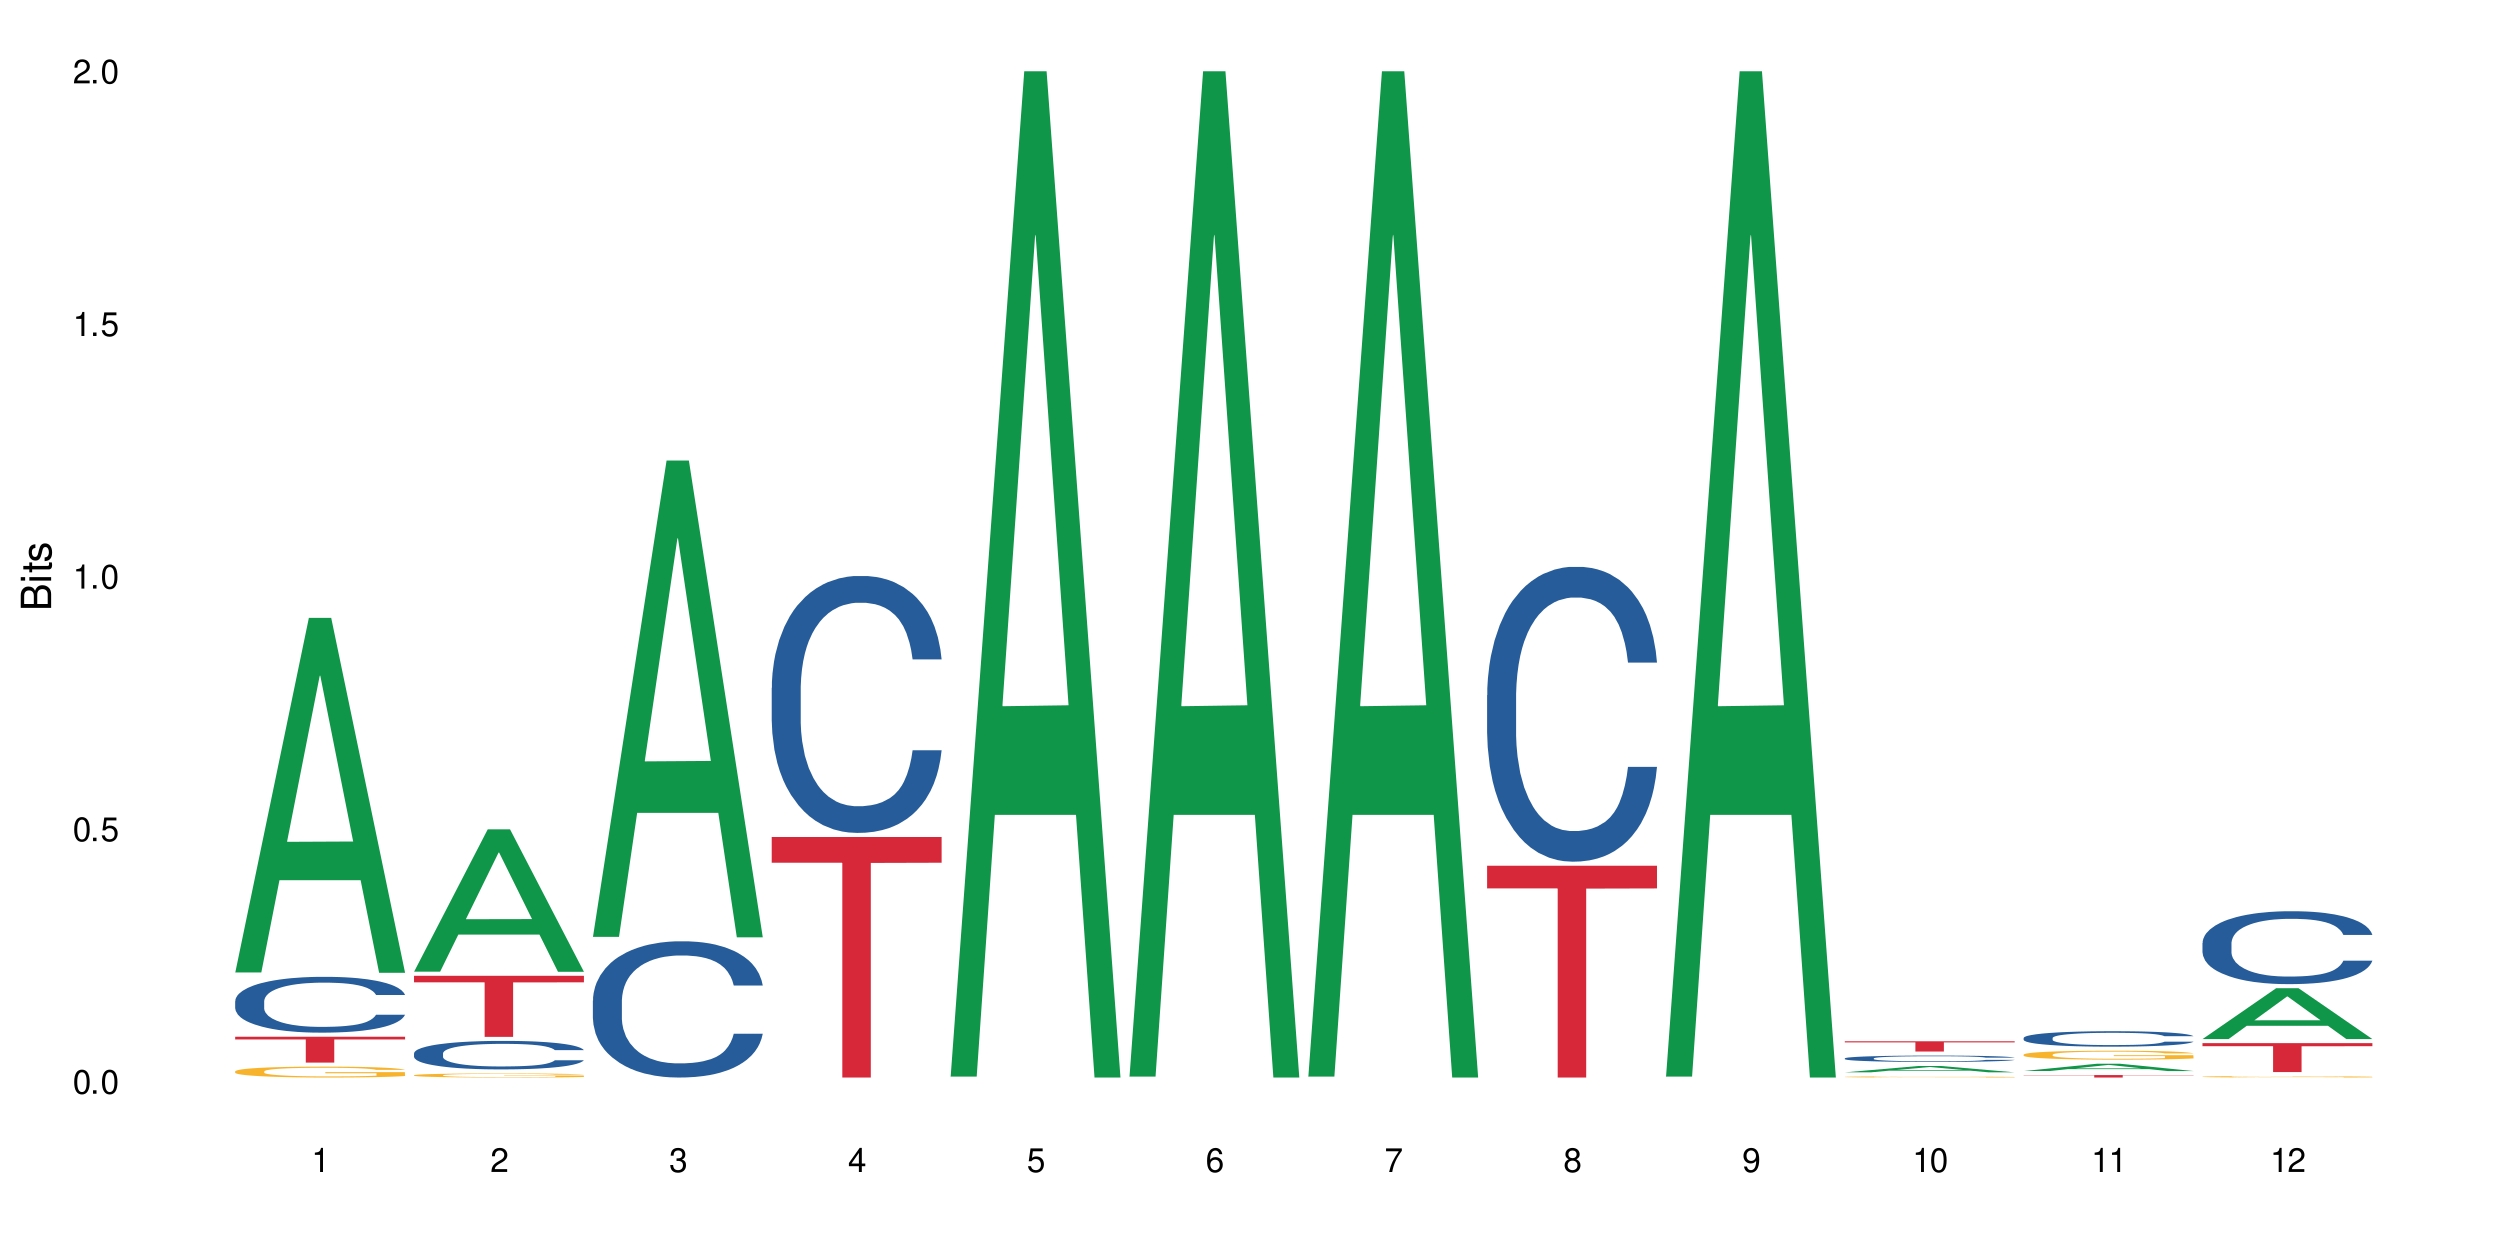
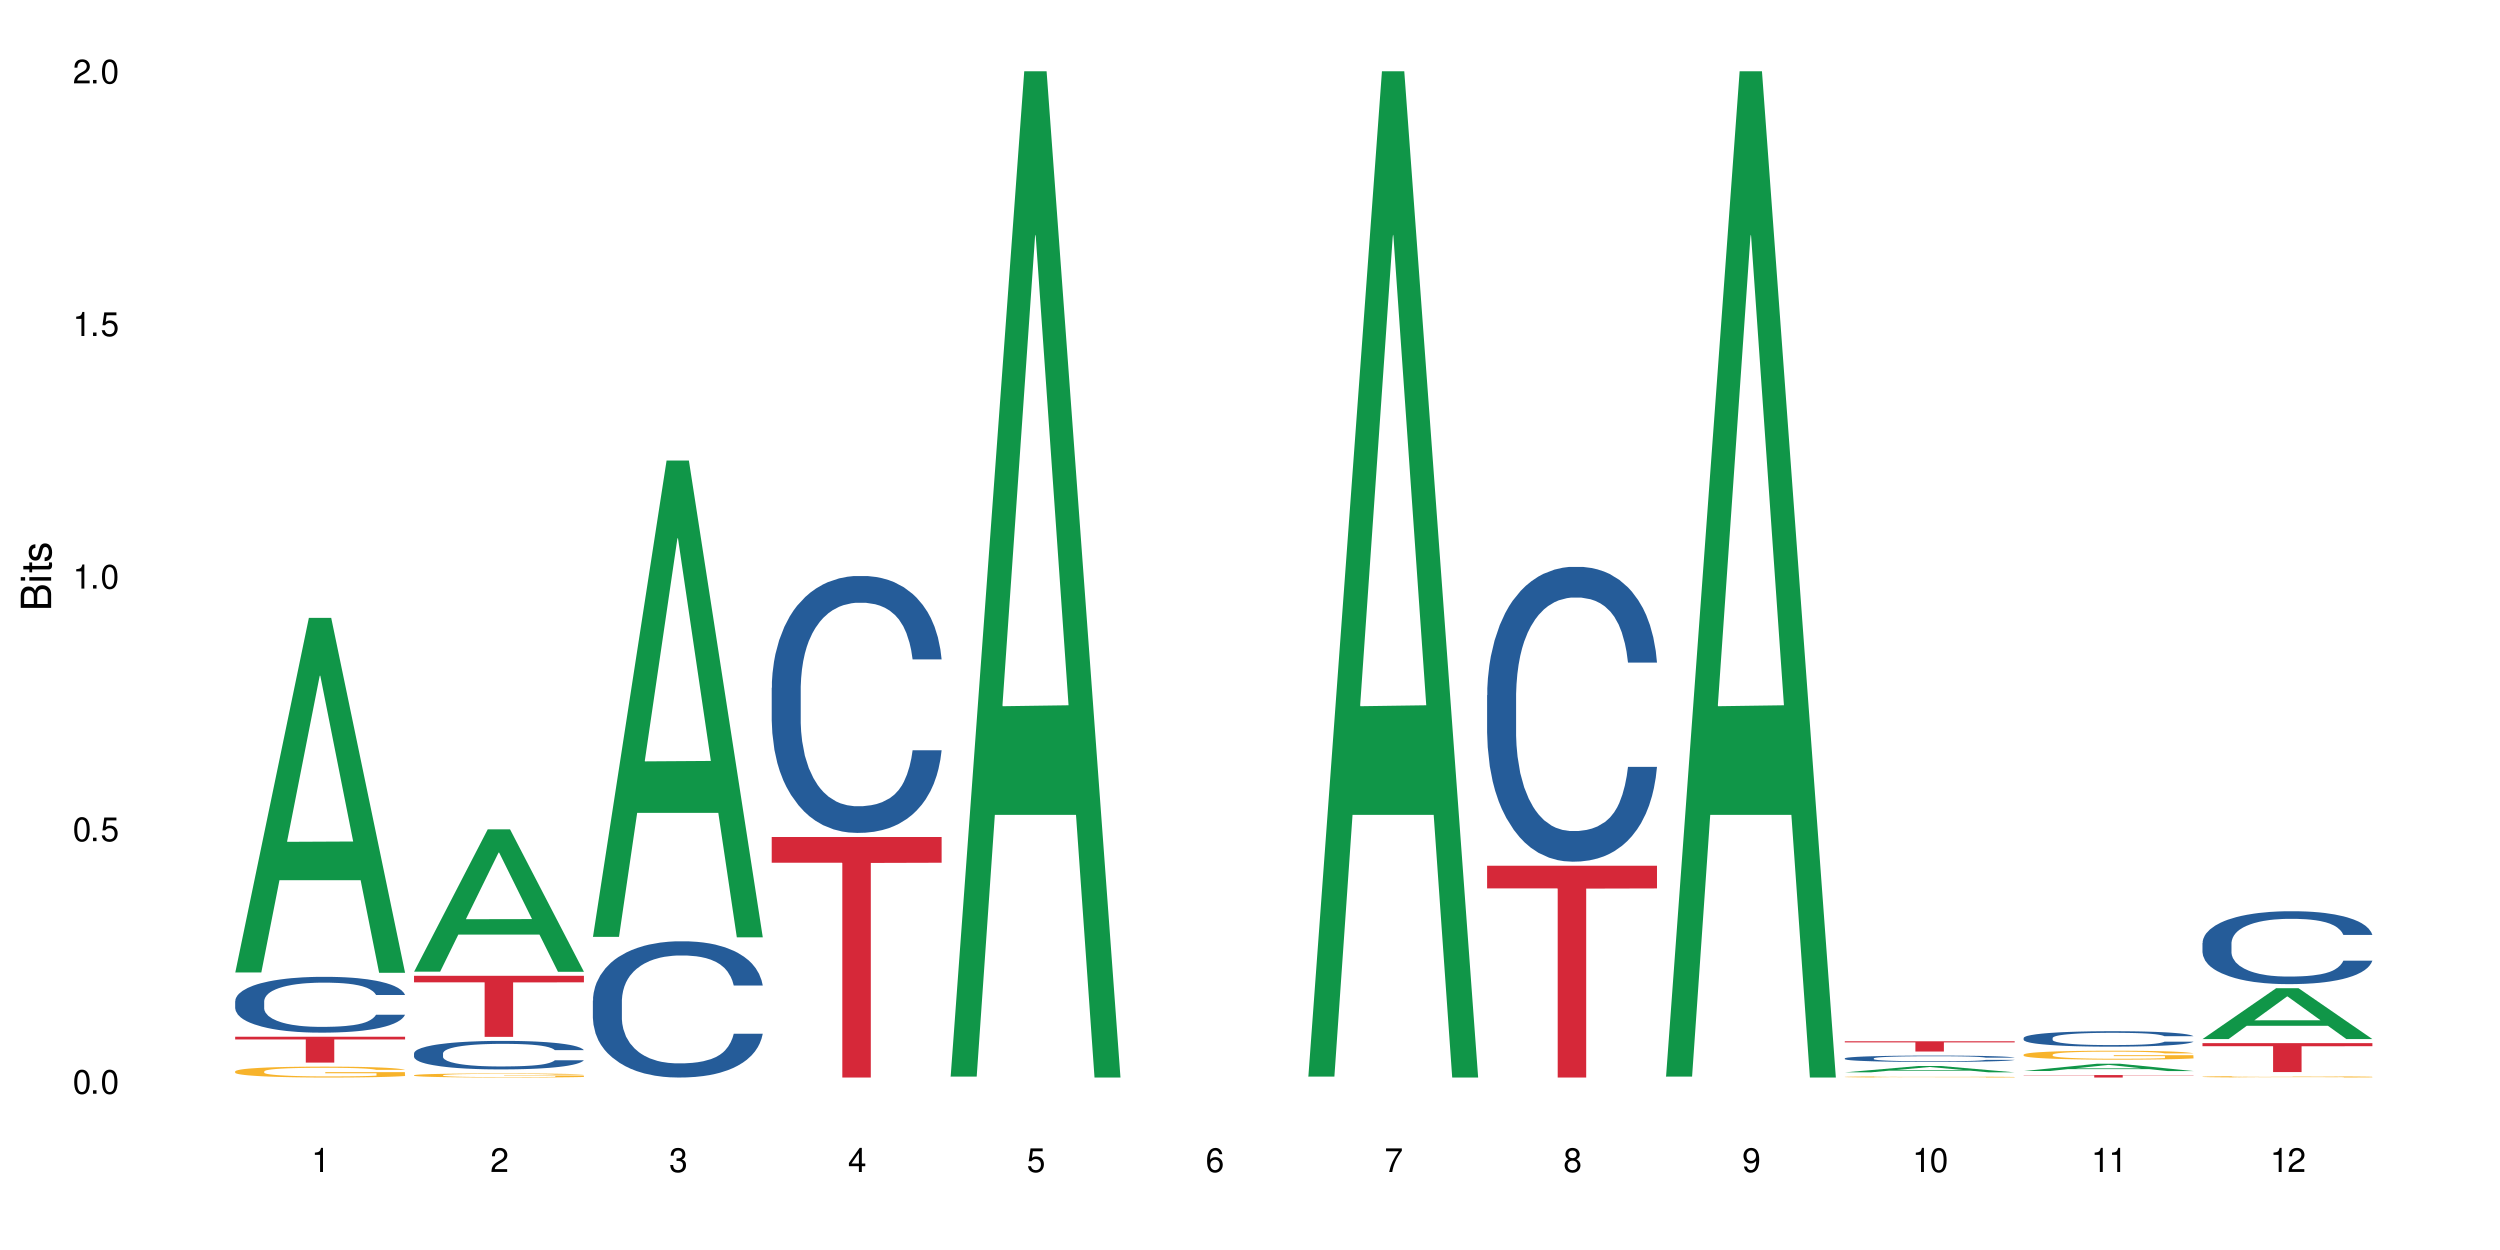
<svg xmlns="http://www.w3.org/2000/svg" xmlns:xlink="http://www.w3.org/1999/xlink" width="720" height="360" viewBox="0 0 720 360">
  <defs>
    <g>
      <g id="glyph-0-0">
</g>
      <g id="glyph-0-1">
        <path d="M 2.641 -6.938 C 2 -6.938 1.422 -6.656 1.078 -6.172 C 0.641 -5.562 0.406 -4.641 0.406 -3.359 C 0.406 -1.016 1.188 0.219 2.641 0.219 C 4.078 0.219 4.859 -1.016 4.859 -3.297 C 4.859 -4.641 4.656 -5.547 4.203 -6.172 C 3.844 -6.656 3.281 -6.938 2.641 -6.938 Z M 2.641 -6.188 C 3.547 -6.188 4 -5.25 4 -3.375 C 4 -1.406 3.562 -0.484 2.625 -0.484 C 1.734 -0.484 1.281 -1.438 1.281 -3.344 C 1.281 -5.25 1.734 -6.188 2.641 -6.188 Z M 2.641 -6.188 " />
      </g>
      <g id="glyph-0-2">
        <path d="M 1.828 -1 L 0.828 -1 L 0.828 0 L 1.828 0 Z M 1.828 -1 " />
      </g>
      <g id="glyph-0-3">
        <path d="M 4.562 -6.797 L 1.062 -6.797 L 0.547 -3.094 L 1.328 -3.094 C 1.719 -3.562 2.047 -3.734 2.578 -3.734 C 3.484 -3.734 4.062 -3.109 4.062 -2.094 C 4.062 -1.125 3.484 -0.531 2.578 -0.531 C 1.828 -0.531 1.375 -0.906 1.188 -1.672 L 0.328 -1.672 C 0.453 -1.109 0.547 -0.844 0.75 -0.594 C 1.125 -0.078 1.828 0.219 2.594 0.219 C 3.969 0.219 4.922 -0.781 4.922 -2.219 C 4.922 -3.562 4.031 -4.484 2.719 -4.484 C 2.25 -4.484 1.859 -4.359 1.469 -4.062 L 1.734 -5.969 L 4.562 -5.969 Z M 4.562 -6.797 " />
      </g>
      <g id="glyph-0-4">
        <path d="M 2.484 -4.938 L 2.484 0 L 3.328 0 L 3.328 -6.938 L 2.766 -6.938 C 2.469 -5.875 2.281 -5.734 0.984 -5.562 L 0.984 -4.938 Z M 2.484 -4.938 " />
      </g>
      <g id="glyph-0-5">
        <path d="M 4.859 -0.828 L 1.281 -0.828 C 1.359 -1.406 1.672 -1.781 2.5 -2.281 L 3.469 -2.828 C 4.406 -3.344 4.906 -4.062 4.906 -4.906 C 4.906 -5.484 4.672 -6.031 4.266 -6.406 C 3.859 -6.766 3.375 -6.938 2.719 -6.938 C 1.859 -6.938 1.219 -6.625 0.844 -6.031 C 0.609 -5.672 0.5 -5.234 0.484 -4.531 L 1.328 -4.531 C 1.359 -5.016 1.406 -5.281 1.531 -5.516 C 1.75 -5.938 2.188 -6.203 2.703 -6.203 C 3.469 -6.203 4.031 -5.641 4.031 -4.891 C 4.031 -4.344 3.719 -3.859 3.125 -3.516 L 2.234 -3 C 0.812 -2.172 0.406 -1.531 0.328 -0.016 L 4.859 -0.016 Z M 4.859 -0.828 " />
      </g>
      <g id="glyph-0-6">
        <path d="M 2.125 -3.188 L 2.578 -3.188 C 3.5 -3.188 3.984 -2.766 3.984 -1.922 C 3.984 -1.062 3.469 -0.531 2.594 -0.531 C 1.656 -0.531 1.203 -1 1.156 -2.016 L 0.312 -2.016 C 0.344 -1.453 0.438 -1.094 0.609 -0.781 C 0.953 -0.109 1.625 0.219 2.547 0.219 C 3.953 0.219 4.859 -0.625 4.859 -1.938 C 4.859 -2.828 4.516 -3.297 3.703 -3.594 C 4.344 -3.844 4.656 -4.328 4.656 -5.031 C 4.656 -6.219 3.875 -6.938 2.578 -6.938 C 1.203 -6.938 0.484 -6.172 0.453 -4.703 L 1.297 -4.703 C 1.312 -5.125 1.344 -5.359 1.453 -5.578 C 1.641 -5.969 2.062 -6.203 2.594 -6.203 C 3.344 -6.203 3.797 -5.75 3.797 -5 C 3.797 -4.516 3.609 -4.219 3.25 -4.047 C 3.016 -3.953 2.703 -3.922 2.125 -3.906 Z M 2.125 -3.188 " />
      </g>
      <g id="glyph-0-7">
        <path d="M 3.141 -1.672 L 3.141 0 L 3.984 0 L 3.984 -1.672 L 4.984 -1.672 L 4.984 -2.438 L 3.984 -2.438 L 3.984 -6.938 L 3.359 -6.938 L 0.266 -2.578 L 0.266 -1.672 Z M 3.141 -2.438 L 1 -2.438 L 3.141 -5.5 Z M 3.141 -2.438 " />
      </g>
      <g id="glyph-0-8">
        <path d="M 4.781 -5.125 C 4.609 -6.266 3.891 -6.938 2.844 -6.938 C 2.094 -6.938 1.422 -6.578 1.031 -5.953 C 0.594 -5.266 0.406 -4.422 0.406 -3.172 C 0.406 -2 0.578 -1.25 0.984 -0.641 C 1.359 -0.078 1.953 0.219 2.703 0.219 C 3.984 0.219 4.922 -0.75 4.922 -2.094 C 4.922 -3.375 4.062 -4.281 2.844 -4.281 C 2.172 -4.281 1.641 -4.031 1.281 -3.516 C 1.281 -5.234 1.828 -6.188 2.797 -6.188 C 3.391 -6.188 3.797 -5.797 3.938 -5.125 Z M 2.734 -3.531 C 3.547 -3.531 4.062 -2.953 4.062 -2.031 C 4.062 -1.156 3.484 -0.531 2.703 -0.531 C 1.922 -0.531 1.328 -1.188 1.328 -2.078 C 1.328 -2.938 1.906 -3.531 2.734 -3.531 Z M 2.734 -3.531 " />
      </g>
      <g id="glyph-0-9">
        <path d="M 4.984 -6.797 L 0.438 -6.797 L 0.438 -5.969 L 4.109 -5.969 C 2.5 -3.656 1.828 -2.234 1.328 0 L 2.219 0 C 2.594 -2.172 3.453 -4.047 4.984 -6.094 Z M 4.984 -6.797 " />
      </g>
      <g id="glyph-0-10">
        <path d="M 3.75 -3.656 C 4.469 -4.094 4.688 -4.438 4.688 -5.078 C 4.688 -6.172 3.844 -6.938 2.641 -6.938 C 1.438 -6.938 0.594 -6.172 0.594 -5.094 C 0.594 -4.438 0.812 -4.094 1.516 -3.656 C 0.734 -3.266 0.359 -2.703 0.359 -1.922 C 0.359 -0.656 1.281 0.219 2.641 0.219 C 3.984 0.219 4.922 -0.656 4.922 -1.922 C 4.922 -2.703 4.531 -3.266 3.75 -3.656 Z M 2.641 -6.188 C 3.359 -6.188 3.812 -5.75 3.812 -5.062 C 3.812 -4.406 3.344 -3.984 2.641 -3.984 C 1.922 -3.984 1.453 -4.406 1.453 -5.078 C 1.453 -5.75 1.922 -6.188 2.641 -6.188 Z M 2.641 -3.266 C 3.484 -3.266 4.062 -2.719 4.062 -1.906 C 4.062 -1.078 3.484 -0.531 2.625 -0.531 C 1.797 -0.531 1.219 -1.094 1.219 -1.906 C 1.219 -2.719 1.781 -3.266 2.641 -3.266 Z M 2.641 -3.266 " />
      </g>
      <g id="glyph-0-11">
        <path d="M 0.516 -1.578 C 0.672 -0.453 1.406 0.219 2.438 0.219 C 3.188 0.219 3.859 -0.141 4.266 -0.766 C 4.688 -1.453 4.891 -2.297 4.891 -3.547 C 4.891 -4.719 4.703 -5.453 4.312 -6.078 C 3.938 -6.641 3.344 -6.938 2.594 -6.938 C 1.297 -6.938 0.359 -5.969 0.359 -4.625 C 0.359 -3.344 1.234 -2.453 2.453 -2.453 C 3.094 -2.453 3.578 -2.672 4.016 -3.203 C 4 -1.484 3.469 -0.531 2.5 -0.531 C 1.906 -0.531 1.484 -0.906 1.359 -1.578 Z M 2.578 -6.203 C 3.375 -6.203 3.969 -5.531 3.969 -4.641 C 3.969 -3.797 3.391 -3.188 2.547 -3.188 C 1.734 -3.188 1.234 -3.766 1.234 -4.688 C 1.234 -5.562 1.797 -6.203 2.578 -6.203 Z M 2.578 -6.203 " />
      </g>
      <g id="glyph-1-0">
</g>
      <g id="glyph-1-1">
        <path d="M 0 -0.953 L 0 -4.891 C 0 -5.719 -0.234 -6.344 -0.734 -6.797 C -1.188 -7.234 -1.812 -7.469 -2.5 -7.469 C -3.547 -7.469 -4.188 -7 -4.625 -5.875 C -4.984 -6.688 -5.625 -7.094 -6.531 -7.094 C -7.172 -7.094 -7.734 -6.859 -8.141 -6.391 C -8.562 -5.922 -8.75 -5.344 -8.75 -4.5 L -8.75 -0.953 Z M -4.984 -2.062 L -7.766 -2.062 L -7.766 -4.219 C -7.766 -4.844 -7.688 -5.203 -7.453 -5.5 C -7.219 -5.812 -6.859 -5.969 -6.375 -5.969 C -5.891 -5.969 -5.531 -5.812 -5.297 -5.5 C -5.062 -5.203 -4.984 -4.844 -4.984 -4.219 Z M -0.984 -2.062 L -4 -2.062 L -4 -4.781 C -4 -5.766 -3.438 -6.359 -2.484 -6.359 C -1.547 -6.359 -0.984 -5.766 -0.984 -4.781 Z M -0.984 -2.062 " />
      </g>
      <g id="glyph-1-2">
        <path d="M -6.281 -1.797 L -6.281 -0.797 L 0 -0.797 L 0 -1.797 Z M -8.75 -1.797 L -8.75 -0.797 L -7.484 -0.797 L -7.484 -1.797 Z M -8.75 -1.797 " />
      </g>
      <g id="glyph-1-3">
        <path d="M -6.281 -3.047 L -6.281 -2.016 L -8.016 -2.016 L -8.016 -1.016 L -6.281 -1.016 L -6.281 -0.172 L -5.469 -0.172 L -5.469 -1.016 L -0.719 -1.016 C -0.078 -1.016 0.281 -1.453 0.281 -2.234 C 0.281 -2.5 0.25 -2.719 0.188 -3.047 L -0.641 -3.047 C -0.609 -2.906 -0.594 -2.766 -0.594 -2.562 C -0.594 -2.141 -0.719 -2.016 -1.156 -2.016 L -5.469 -2.016 L -5.469 -3.047 Z M -6.281 -3.047 " />
      </g>
      <g id="glyph-1-4">
        <path d="M -4.531 -5.25 C -5.766 -5.25 -6.469 -4.422 -6.469 -2.969 C -6.469 -1.516 -5.719 -0.562 -4.547 -0.562 C -3.562 -0.562 -3.094 -1.062 -2.734 -2.562 L -2.516 -3.484 C -2.344 -4.188 -2.094 -4.469 -1.641 -4.469 C -1.047 -4.469 -0.641 -3.875 -0.641 -3 C -0.641 -2.453 -0.797 -2 -1.062 -1.75 C -1.25 -1.594 -1.422 -1.531 -1.875 -1.469 L -1.875 -0.406 C -0.422 -0.453 0.281 -1.266 0.281 -2.922 C 0.281 -4.5 -0.5 -5.516 -1.719 -5.516 C -2.656 -5.516 -3.172 -4.984 -3.469 -3.734 L -3.703 -2.766 C -3.891 -1.953 -4.156 -1.609 -4.594 -1.609 C -5.188 -1.609 -5.547 -2.125 -5.547 -2.938 C -5.547 -3.75 -5.203 -4.172 -4.531 -4.203 Z M -4.531 -5.25 " />
      </g>
    </g>
  </defs>
  <rect x="-72" y="-36" width="864" height="432" fill="rgb(100%, 100%, 100%)" fill-opacity="1" />
  <path fill-rule="nonzero" fill="rgb(6.275%, 58.824%, 28.235%)" fill-opacity="1" d="M 67.73 280.078 L 67.785 279.98 L 88.957 177.938 L 95.387 177.938 L 116.664 280.172 L 109.188 280.172 L 103.855 253.488 L 80.488 253.488 L 75.258 280.078 L 67.73 280.078 L 82.734 242.445 L 101.711 242.352 L 92.25 194.641 L 92.145 194.543 L 92.039 194.832 L 82.684 242.352 L 82.734 242.445 Z M 67.73 280.078 " />
  <path fill-rule="nonzero" fill="rgb(14.51%, 36.078%, 60%)" fill-opacity="1" d="M 67.73 288.328 L 67.789 288.316 L 67.789 287.961 L 67.969 287.402 L 68.387 286.699 L 68.805 286.215 L 69.879 285.348 L 71.371 284.512 L 72.922 283.863 L 74.055 283.48 L 75.07 283.188 L 77.398 282.645 L 78.891 282.367 L 80.5 282.117 L 82.469 281.867 L 83.902 281.719 L 87.125 281.484 L 89.512 281.383 L 91.363 281.336 L 95.359 281.336 L 97.746 281.395 L 99.477 281.469 L 101.387 281.586 L 102.996 281.719 L 105.801 282.043 L 108.309 282.453 L 109.441 282.688 L 111.234 283.145 L 112.605 283.586 L 113.559 283.969 L 114.633 284.512 L 115.59 285.172 L 116.305 285.922 L 116.664 286.551 L 108.309 286.551 L 107.891 285.965 L 107.414 285.508 L 106.52 284.906 L 105.625 284.48 L 104.371 284.055 L 103.238 283.777 L 101.684 283.496 L 100.312 283.32 L 98.879 283.188 L 97.508 283.102 L 94.883 283.012 L 91.84 283.012 L 90.707 283.043 L 88.379 283.16 L 87.125 283.262 L 85.336 283.469 L 84.082 283.66 L 82.59 283.953 L 81.574 284.203 L 80.32 284.582 L 79.426 284.922 L 78.414 285.406 L 77.816 285.773 L 77.277 286.184 L 76.801 286.668 L 76.441 287.184 L 76.203 287.727 L 76.086 288.258 L 76.086 290.531 L 76.203 291.062 L 76.504 291.68 L 77.277 292.574 L 78.414 293.352 L 79.727 293.969 L 80.977 294.41 L 81.695 294.617 L 82.648 294.852 L 84.141 295.145 L 86.289 295.438 L 87.543 295.555 L 89.453 295.676 L 91.422 295.734 L 94.047 295.734 L 96.375 295.676 L 97.926 295.602 L 99.535 295.484 L 101.746 295.234 L 103.117 295 L 104.312 294.719 L 105.207 294.441 L 105.801 294.207 L 106.699 293.75 L 107.414 293.25 L 107.949 292.734 L 108.309 292.238 L 116.664 292.238 L 116.305 292.824 L 115.77 293.398 L 115.23 293.824 L 114.395 294.336 L 113.441 294.793 L 112.066 295.309 L 110.934 295.645 L 109.441 296.012 L 108.07 296.289 L 106.578 296.539 L 104.371 296.836 L 102.938 296.98 L 101.387 297.113 L 99.535 297.23 L 97.211 297.332 L 94.703 297.395 L 92.375 297.406 L 89.871 297.379 L 88.02 297.32 L 85.574 297.188 L 82.531 296.922 L 80.32 296.645 L 78.59 296.363 L 77.102 296.07 L 75.43 295.676 L 73.281 295.027 L 71.969 294.527 L 71.074 294.117 L 70.059 293.543 L 69.344 293.031 L 68.508 292.207 L 67.91 291.164 L 67.73 290.355 Z M 67.73 288.328 " />
  <path fill-rule="nonzero" fill="rgb(96.863%, 70.196%, 16.863%)" fill-opacity="1" d="M 67.73 308.535 L 67.789 308.531 L 67.789 308.473 L 68.031 308.344 L 68.625 308.168 L 69.402 308.02 L 70.238 307.906 L 70.773 307.844 L 71.668 307.758 L 72.445 307.695 L 74.414 307.566 L 76.922 307.445 L 78.293 307.395 L 79.844 307.348 L 82.051 307.293 L 83.066 307.27 L 86.172 307.227 L 89.691 307.195 L 93.57 307.188 L 95.359 307.191 L 97.805 307.203 L 101.148 307.234 L 103.059 307.262 L 104.551 307.293 L 106.102 307.328 L 108.012 307.387 L 109.801 307.453 L 111.234 307.523 L 112.664 307.609 L 113.859 307.703 L 114.871 307.801 L 115.77 307.922 L 116.305 308.023 L 116.664 308.125 L 108.367 308.125 L 107.891 308.023 L 107.355 307.945 L 106.461 307.852 L 105.562 307.781 L 104.668 307.727 L 102.996 307.652 L 101.566 307.605 L 99.777 307.566 L 98.047 307.543 L 96.074 307.523 L 94.883 307.52 L 91.719 307.52 L 88.855 307.539 L 87.184 307.562 L 85.992 307.586 L 84.32 307.629 L 83.305 307.66 L 82.707 307.684 L 80.918 307.773 L 79.727 307.855 L 79.07 307.91 L 78.234 307.996 L 77.637 308.074 L 76.98 308.188 L 76.621 308.273 L 76.145 308.469 L 76.086 308.984 L 76.266 309.094 L 76.621 309.211 L 77.102 309.316 L 77.816 309.426 L 78.531 309.508 L 79.785 309.621 L 80.859 309.695 L 81.695 309.742 L 83.305 309.82 L 83.961 309.848 L 85.512 309.898 L 87.125 309.938 L 89.094 309.973 L 90.586 309.992 L 92.973 310.004 L 96.016 310.004 L 99.598 309.988 L 101.863 309.965 L 103.414 309.941 L 104.43 309.922 L 105.684 309.891 L 106.578 309.863 L 107.414 309.828 L 108.43 309.781 L 108.43 309.094 L 93.688 309.094 L 93.688 308.77 L 116.602 308.766 L 116.664 309.891 L 115.41 309.969 L 113.859 310.043 L 112.367 310.102 L 110.816 310.148 L 108.605 310.203 L 106.816 310.238 L 104.07 310.277 L 101.566 310.305 L 98.941 310.32 L 96.613 310.328 L 93.867 310.332 L 91.422 310.328 L 88.797 310.309 L 86.707 310.285 L 84.797 310.258 L 82.887 310.219 L 80.5 310.16 L 78.949 310.109 L 77.34 310.051 L 75.727 309.98 L 74.297 309.902 L 73.34 309.84 L 72.387 309.773 L 71.371 309.688 L 70.418 309.59 L 69.699 309.5 L 69.043 309.398 L 68.566 309.305 L 68.09 309.176 L 67.852 309.07 L 67.73 308.984 Z M 67.73 308.535 " />
  <path fill-rule="nonzero" fill="rgb(83.922%, 15.686%, 22.353%)" fill-opacity="1" d="M 67.73 298.57 L 116.664 298.57 L 116.664 299.367 L 96.27 299.375 L 96.27 306.023 L 88.066 306.023 L 88.066 299.383 L 87.945 299.367 L 67.73 299.367 Z M 67.73 298.57 " />
  <path fill-rule="nonzero" fill="rgb(6.275%, 58.824%, 28.235%)" fill-opacity="1" d="M 119.238 279.832 L 119.289 279.793 L 140.465 238.855 L 146.895 238.855 L 168.172 279.871 L 160.695 279.871 L 155.363 269.164 L 131.996 269.164 L 126.766 279.832 L 119.238 279.832 L 134.242 264.734 L 153.219 264.695 L 143.758 245.555 L 143.652 245.516 L 143.547 245.633 L 134.191 264.695 L 134.242 264.734 Z M 119.238 279.832 " />
  <path fill-rule="nonzero" fill="rgb(14.51%, 36.078%, 60%)" fill-opacity="1" d="M 119.238 303.352 L 119.297 303.344 L 119.297 303.164 L 119.477 302.879 L 119.895 302.52 L 120.312 302.27 L 121.387 301.828 L 122.879 301.402 L 124.43 301.07 L 125.562 300.875 L 126.578 300.727 L 128.906 300.449 L 130.398 300.305 L 132.008 300.176 L 133.977 300.051 L 135.41 299.977 L 138.633 299.855 L 141.02 299.801 L 142.871 299.781 L 146.867 299.781 L 149.254 299.809 L 150.984 299.848 L 152.895 299.906 L 154.504 299.977 L 157.309 300.141 L 159.816 300.352 L 160.949 300.469 L 162.742 300.703 L 164.113 300.93 L 165.066 301.125 L 166.141 301.402 L 167.098 301.738 L 167.812 302.121 L 168.172 302.445 L 159.816 302.445 L 159.398 302.145 L 158.922 301.91 L 158.027 301.602 L 157.133 301.387 L 155.879 301.168 L 154.746 301.027 L 153.191 300.883 L 151.82 300.793 L 150.387 300.727 L 149.016 300.68 L 146.391 300.637 L 143.348 300.637 L 142.211 300.648 L 139.887 300.711 L 138.633 300.762 L 136.844 300.867 L 135.59 300.965 L 134.098 301.117 L 133.082 301.242 L 131.828 301.438 L 130.934 301.609 L 129.922 301.859 L 129.324 302.047 L 128.785 302.258 L 128.309 302.504 L 127.949 302.766 L 127.711 303.043 L 127.594 303.312 L 127.594 304.477 L 127.711 304.746 L 128.012 305.062 L 128.785 305.52 L 129.922 305.918 L 131.234 306.234 L 132.484 306.457 L 133.203 306.562 L 134.156 306.684 L 135.648 306.832 L 137.797 306.984 L 139.051 307.043 L 140.961 307.105 L 142.93 307.133 L 145.555 307.133 L 147.883 307.105 L 149.434 307.066 L 151.043 307.008 L 153.254 306.879 L 154.625 306.758 L 155.816 306.617 L 156.715 306.473 L 157.309 306.352 L 158.207 306.121 L 158.922 305.867 L 159.457 305.602 L 159.816 305.348 L 168.172 305.348 L 167.812 305.648 L 167.277 305.941 L 166.738 306.156 L 165.902 306.422 L 164.949 306.652 L 163.574 306.918 L 162.441 307.09 L 160.949 307.277 L 159.578 307.418 L 158.086 307.547 L 155.879 307.695 L 154.445 307.773 L 152.895 307.84 L 151.043 307.898 L 148.719 307.953 L 146.211 307.98 L 143.883 307.988 L 141.379 307.973 L 139.527 307.945 L 137.082 307.875 L 134.039 307.742 L 131.828 307.598 L 130.098 307.457 L 128.605 307.305 L 126.938 307.105 L 124.789 306.773 L 123.477 306.52 L 122.582 306.309 L 121.566 306.016 L 120.852 305.754 L 120.016 305.332 L 119.418 304.801 L 119.238 304.387 Z M 119.238 303.352 " />
  <path fill-rule="nonzero" fill="rgb(96.863%, 70.196%, 16.863%)" fill-opacity="1" d="M 119.238 309.656 L 119.297 309.656 L 119.297 309.637 L 119.535 309.586 L 120.133 309.52 L 120.91 309.465 L 121.746 309.422 L 122.281 309.398 L 123.176 309.367 L 123.953 309.344 L 125.922 309.297 L 128.43 309.25 L 129.801 309.23 L 131.352 309.211 L 133.559 309.191 L 134.574 309.184 L 137.676 309.168 L 141.199 309.156 L 145.078 309.152 L 146.867 309.152 L 149.312 309.16 L 152.656 309.172 L 154.566 309.18 L 156.059 309.191 L 157.609 309.207 L 159.52 309.227 L 161.309 309.254 L 162.742 309.277 L 164.172 309.312 L 165.367 309.348 L 166.379 309.383 L 167.277 309.43 L 167.812 309.465 L 168.172 309.504 L 159.875 309.504 L 159.398 309.465 L 158.863 309.438 L 157.965 309.402 L 157.07 309.375 L 156.176 309.355 L 154.504 309.328 L 153.074 309.309 L 151.281 309.297 L 149.551 309.285 L 147.582 309.277 L 143.227 309.277 L 140.363 309.285 L 138.691 309.293 L 137.5 309.301 L 135.828 309.316 L 134.812 309.332 L 134.215 309.34 L 132.426 309.371 L 131.234 309.402 L 130.578 309.422 L 129.742 309.457 L 129.145 309.484 L 128.488 309.527 L 128.129 309.559 L 127.652 309.633 L 127.594 309.828 L 127.773 309.867 L 128.129 309.914 L 128.605 309.949 L 129.324 309.992 L 130.039 310.023 L 131.293 310.066 L 132.367 310.094 L 133.203 310.113 L 134.812 310.141 L 135.469 310.152 L 137.02 310.168 L 138.633 310.184 L 140.602 310.199 L 142.094 310.203 L 144.48 310.211 L 147.523 310.211 L 151.105 310.203 L 153.371 310.195 L 154.922 310.188 L 155.938 310.18 L 157.191 310.168 L 158.086 310.156 L 158.922 310.145 L 159.938 310.125 L 159.938 309.867 L 145.195 309.867 L 145.195 309.746 L 168.109 309.746 L 168.172 310.168 L 166.918 310.195 L 165.367 310.223 L 163.875 310.246 L 162.324 310.262 L 160.113 310.285 L 158.324 310.297 L 155.578 310.312 L 153.074 310.32 L 150.449 310.328 L 148.121 310.332 L 142.93 310.332 L 140.305 310.324 L 138.215 310.316 L 136.305 310.305 L 134.395 310.289 L 132.008 310.27 L 130.457 310.25 L 128.848 310.227 L 127.234 310.199 L 125.801 310.172 L 124.848 310.148 L 123.895 310.121 L 122.879 310.09 L 121.926 310.055 L 121.207 310.02 L 120.551 309.98 L 120.074 309.945 L 119.598 309.898 L 119.359 309.859 L 119.238 309.828 Z M 119.238 309.656 " />
  <path fill-rule="nonzero" fill="rgb(83.922%, 15.686%, 22.353%)" fill-opacity="1" d="M 119.238 281.035 L 168.172 281.035 L 168.172 282.914 L 147.777 282.934 L 147.777 298.617 L 139.574 298.617 L 139.574 282.949 L 139.453 282.914 L 119.238 282.914 Z M 119.238 281.035 " />
  <path fill-rule="nonzero" fill="rgb(6.275%, 58.824%, 28.235%)" fill-opacity="1" d="M 170.746 269.816 L 170.797 269.688 L 191.973 132.641 L 198.402 132.641 L 219.68 269.945 L 212.203 269.945 L 206.871 234.105 L 183.504 234.105 L 178.273 269.816 L 170.746 269.816 L 185.75 219.277 L 204.727 219.148 L 195.266 155.074 L 195.16 154.945 L 195.055 155.332 L 185.699 219.148 L 185.75 219.277 Z M 170.746 269.816 " />
  <path fill-rule="nonzero" fill="rgb(14.51%, 36.078%, 60%)" fill-opacity="1" d="M 170.746 288.176 L 170.805 288.141 L 170.805 287.277 L 170.984 285.918 L 171.402 284.195 L 171.82 283.012 L 172.895 280.898 L 174.387 278.855 L 175.938 277.277 L 177.07 276.344 L 178.086 275.629 L 180.414 274.301 L 181.906 273.621 L 183.516 273.012 L 185.484 272.398 L 186.918 272.043 L 190.141 271.469 L 192.527 271.219 L 194.375 271.109 L 198.375 271.109 L 200.762 271.254 L 202.492 271.434 L 204.402 271.719 L 206.012 272.043 L 208.816 272.832 L 211.324 273.836 L 212.457 274.406 L 214.25 275.52 L 215.621 276.594 L 216.574 277.527 L 217.648 278.855 L 218.605 280.469 L 219.32 282.297 L 219.68 283.836 L 211.324 283.836 L 210.906 282.402 L 210.43 281.293 L 209.535 279.82 L 208.641 278.781 L 207.387 277.742 L 206.25 277.062 L 204.699 276.379 L 203.328 275.949 L 201.895 275.629 L 200.523 275.41 L 197.898 275.195 L 194.855 275.195 L 193.719 275.27 L 191.395 275.555 L 190.141 275.805 L 188.352 276.309 L 187.098 276.773 L 185.605 277.492 L 184.59 278.102 L 183.336 279.031 L 182.441 279.859 L 181.426 281.039 L 180.832 281.938 L 180.293 282.941 L 179.816 284.125 L 179.457 285.379 L 179.219 286.707 L 179.102 287.996 L 179.102 293.555 L 179.219 294.844 L 179.52 296.352 L 180.293 298.535 L 181.426 300.438 L 182.742 301.941 L 183.992 303.02 L 184.711 303.52 L 185.664 304.094 L 187.156 304.812 L 189.305 305.527 L 190.559 305.816 L 192.469 306.102 L 194.438 306.246 L 197.062 306.246 L 199.391 306.102 L 200.941 305.922 L 202.551 305.637 L 204.762 305.027 L 206.133 304.453 L 207.324 303.77 L 208.223 303.09 L 208.816 302.516 L 209.711 301.406 L 210.43 300.188 L 210.965 298.93 L 211.324 297.711 L 219.68 297.711 L 219.32 299.145 L 218.785 300.543 L 218.246 301.586 L 217.41 302.84 L 216.457 303.949 L 215.082 305.207 L 213.949 306.031 L 212.457 306.926 L 211.086 307.609 L 209.594 308.219 L 207.387 308.934 L 205.953 309.293 L 204.402 309.617 L 202.551 309.902 L 200.227 310.152 L 197.719 310.297 L 195.391 310.332 L 192.887 310.262 L 191.035 310.117 L 188.59 309.793 L 185.547 309.148 L 183.336 308.469 L 181.605 307.785 L 180.113 307.07 L 178.445 306.102 L 176.297 304.523 L 174.984 303.305 L 174.086 302.301 L 173.074 300.902 L 172.355 299.648 L 171.523 297.641 L 170.926 295.094 L 170.746 293.125 Z M 170.746 288.176 " />
  <path fill-rule="nonzero" fill="rgb(14.51%, 36.078%, 60%)" fill-opacity="1" d="M 222.254 198.09 L 222.312 198.023 L 222.312 196.402 L 222.492 193.832 L 222.91 190.586 L 223.328 188.352 L 224.402 184.363 L 225.895 180.508 L 227.445 177.535 L 228.578 175.773 L 229.594 174.422 L 231.922 171.922 L 233.414 170.637 L 235.023 169.484 L 236.992 168.336 L 238.426 167.66 L 241.648 166.578 L 244.035 166.105 L 245.883 165.902 L 249.883 165.902 L 252.27 166.172 L 254 166.512 L 255.91 167.051 L 257.52 167.66 L 260.324 169.148 L 262.832 171.043 L 263.965 172.125 L 265.754 174.219 L 267.129 176.25 L 268.082 178.008 L 269.156 180.508 L 270.113 183.551 L 270.828 187 L 271.188 189.91 L 262.832 189.91 L 262.414 187.203 L 261.938 185.109 L 261.043 182.336 L 260.145 180.375 L 258.895 178.414 L 257.758 177.129 L 256.207 175.844 L 254.836 175.031 L 253.402 174.422 L 252.031 174.016 L 249.406 173.609 L 246.363 173.609 L 245.227 173.746 L 242.902 174.289 L 241.648 174.762 L 239.855 175.707 L 238.605 176.586 L 237.113 177.938 L 236.098 179.09 L 234.844 180.848 L 233.949 182.402 L 232.934 184.633 L 232.34 186.324 L 231.801 188.219 L 231.324 190.449 L 230.965 192.816 L 230.727 195.32 L 230.609 197.754 L 230.609 208.234 L 230.727 210.668 L 231.027 213.512 L 231.801 217.637 L 232.934 221.219 L 234.25 224.059 L 235.5 226.09 L 236.219 227.035 L 237.172 228.117 L 238.664 229.469 L 240.812 230.82 L 242.066 231.363 L 243.977 231.902 L 245.945 232.176 L 248.57 232.176 L 250.898 231.902 L 252.449 231.566 L 254.059 231.023 L 256.266 229.875 L 257.641 228.793 L 258.832 227.508 L 259.73 226.223 L 260.324 225.141 L 261.219 223.047 L 261.938 220.746 L 262.473 218.379 L 262.832 216.078 L 271.188 216.078 L 270.828 218.785 L 270.289 221.422 L 269.754 223.383 L 268.918 225.75 L 267.965 227.848 L 266.59 230.215 L 265.457 231.77 L 263.965 233.461 L 262.594 234.742 L 261.102 235.895 L 258.895 237.246 L 257.461 237.922 L 255.91 238.531 L 254.059 239.07 L 251.73 239.547 L 249.227 239.816 L 246.898 239.883 L 244.391 239.75 L 242.543 239.477 L 240.098 238.871 L 237.051 237.652 L 234.844 236.367 L 233.113 235.082 L 231.621 233.73 L 229.953 231.902 L 227.805 228.93 L 226.492 226.629 L 225.594 224.734 L 224.582 222.098 L 223.863 219.73 L 223.031 215.945 L 222.434 211.145 L 222.254 207.422 Z M 222.254 198.09 " />
  <path fill-rule="nonzero" fill="rgb(83.922%, 15.686%, 22.353%)" fill-opacity="1" d="M 222.254 241.047 L 271.188 241.047 L 271.188 248.465 L 250.793 248.527 L 250.793 310.332 L 242.586 310.332 L 242.586 248.594 L 242.469 248.465 L 222.254 248.465 Z M 222.254 241.047 " />
  <path fill-rule="nonzero" fill="rgb(6.275%, 58.824%, 28.235%)" fill-opacity="1" d="M 273.762 310.059 L 273.812 309.789 L 294.984 20.527 L 301.418 20.527 L 322.695 310.332 L 315.219 310.332 L 309.887 234.684 L 286.516 234.684 L 281.289 310.059 L 273.762 310.059 L 288.766 203.391 L 307.742 203.117 L 298.281 67.875 L 298.176 67.602 L 298.07 68.418 L 288.711 203.117 L 288.766 203.391 Z M 273.762 310.059 " />
-   <path fill-rule="nonzero" fill="rgb(6.275%, 58.824%, 28.235%)" fill-opacity="1" d="M 325.27 310.059 L 325.32 309.789 L 346.492 20.527 L 352.926 20.527 L 374.199 310.332 L 366.727 310.332 L 361.395 234.684 L 338.023 234.684 L 332.797 310.059 L 325.27 310.059 L 340.273 203.391 L 359.25 203.117 L 349.789 67.875 L 349.684 67.602 L 349.578 68.418 L 340.219 203.117 L 340.273 203.391 Z M 325.27 310.059 " />
  <path fill-rule="nonzero" fill="rgb(6.275%, 58.824%, 28.235%)" fill-opacity="1" d="M 376.777 310.059 L 376.828 309.789 L 398 20.527 L 404.43 20.527 L 425.707 310.332 L 418.234 310.332 L 412.902 234.684 L 389.531 234.684 L 384.305 310.059 L 376.777 310.059 L 391.781 203.391 L 410.758 203.117 L 401.293 67.875 L 401.191 67.602 L 401.086 68.418 L 391.727 203.117 L 391.781 203.391 Z M 376.777 310.059 " />
  <path fill-rule="nonzero" fill="rgb(14.51%, 36.078%, 60%)" fill-opacity="1" d="M 428.285 200.211 L 428.344 200.133 L 428.344 198.27 L 428.523 195.32 L 428.941 191.598 L 429.359 189.035 L 430.434 184.457 L 431.926 180.031 L 433.477 176.617 L 434.609 174.602 L 435.625 173.047 L 437.949 170.176 L 439.441 168.703 L 441.055 167.383 L 443.023 166.062 L 444.457 165.285 L 447.68 164.047 L 450.066 163.504 L 451.914 163.27 L 455.914 163.27 L 458.301 163.578 L 460.031 163.969 L 461.941 164.59 L 463.551 165.285 L 466.355 166.996 L 468.863 169.168 L 469.996 170.41 L 471.785 172.816 L 473.16 175.145 L 474.113 177.16 L 475.188 180.031 L 476.141 183.523 L 476.859 187.484 L 477.215 190.82 L 468.863 190.82 L 468.445 187.715 L 467.969 185.309 L 467.07 182.129 L 466.176 179.879 L 464.922 177.625 L 463.789 176.152 L 462.238 174.676 L 460.867 173.746 L 459.434 173.047 L 458.062 172.582 L 455.434 172.117 L 452.391 172.117 L 451.258 172.273 L 448.93 172.891 L 447.68 173.438 L 445.887 174.523 L 444.633 175.531 L 443.145 177.082 L 442.129 178.402 L 440.875 180.422 L 439.98 182.207 L 438.965 184.766 L 438.367 186.707 L 437.832 188.879 L 437.355 191.441 L 436.996 194.156 L 436.758 197.027 L 436.637 199.824 L 436.637 211.852 L 436.758 214.645 L 437.055 217.906 L 437.832 222.641 L 438.965 226.754 L 440.277 230.012 L 441.531 232.34 L 442.246 233.426 L 443.203 234.668 L 444.695 236.223 L 446.844 237.773 L 448.094 238.395 L 450.004 239.016 L 451.973 239.324 L 454.602 239.324 L 456.926 239.016 L 458.48 238.625 L 460.09 238.008 L 462.297 236.688 L 463.672 235.445 L 464.863 233.969 L 465.758 232.496 L 466.355 231.254 L 467.25 228.848 L 467.969 226.211 L 468.504 223.492 L 468.863 220.855 L 477.215 220.855 L 476.859 223.957 L 476.32 226.984 L 475.785 229.234 L 474.949 231.953 L 473.992 234.359 L 472.621 237.074 L 471.488 238.859 L 469.996 240.801 L 468.625 242.273 L 467.133 243.594 L 464.922 245.145 L 463.492 245.922 L 461.941 246.621 L 460.09 247.242 L 457.762 247.785 L 455.258 248.094 L 452.93 248.172 L 450.422 248.016 L 448.574 247.707 L 446.125 247.008 L 443.082 245.613 L 440.875 244.137 L 439.145 242.664 L 437.652 241.109 L 435.98 239.016 L 433.832 235.602 L 432.52 232.961 L 431.625 230.789 L 430.613 227.762 L 429.895 225.047 L 429.059 220.699 L 428.465 215.188 L 428.285 210.922 Z M 428.285 200.211 " />
  <path fill-rule="nonzero" fill="rgb(83.922%, 15.686%, 22.353%)" fill-opacity="1" d="M 428.285 249.336 L 477.215 249.336 L 477.215 255.867 L 456.824 255.922 L 456.824 310.332 L 448.617 310.332 L 448.617 255.98 L 448.5 255.867 L 428.285 255.867 Z M 428.285 249.336 " />
  <path fill-rule="nonzero" fill="rgb(6.275%, 58.824%, 28.235%)" fill-opacity="1" d="M 479.793 310.059 L 479.844 309.789 L 501.016 20.527 L 507.445 20.527 L 528.723 310.332 L 521.25 310.332 L 515.914 234.684 L 492.547 234.684 L 487.32 310.059 L 479.793 310.059 L 494.797 203.391 L 513.773 203.117 L 504.309 67.875 L 504.207 67.602 L 504.102 68.418 L 494.742 203.117 L 494.797 203.391 Z M 479.793 310.059 " />
  <path fill-rule="nonzero" fill="rgb(6.275%, 58.824%, 28.235%)" fill-opacity="1" d="M 531.301 308.832 L 531.352 308.832 L 552.523 307.004 L 558.953 307.004 L 580.23 308.836 L 572.754 308.836 L 567.422 308.355 L 544.055 308.355 L 538.828 308.832 L 531.301 308.832 L 546.305 308.16 L 565.281 308.156 L 555.816 307.301 L 555.715 307.301 L 555.609 307.305 L 546.25 308.156 L 546.305 308.16 Z M 531.301 308.832 " />
  <path fill-rule="nonzero" fill="rgb(14.51%, 36.078%, 60%)" fill-opacity="1" d="M 531.301 304.805 L 531.359 304.801 L 531.359 304.762 L 531.539 304.699 L 531.957 304.617 L 532.375 304.562 L 533.449 304.465 L 534.938 304.367 L 536.492 304.293 L 537.625 304.25 L 538.641 304.219 L 540.965 304.156 L 542.457 304.125 L 544.07 304.094 L 546.039 304.066 L 547.473 304.051 L 550.691 304.023 L 553.078 304.012 L 554.93 304.008 L 558.93 304.008 L 561.316 304.012 L 563.047 304.023 L 564.953 304.035 L 566.566 304.051 L 569.371 304.086 L 571.879 304.133 L 573.012 304.16 L 574.801 304.211 L 576.172 304.262 L 577.129 304.305 L 578.203 304.367 L 579.156 304.445 L 579.875 304.527 L 580.23 304.602 L 571.879 304.602 L 571.461 304.535 L 570.98 304.48 L 570.086 304.414 L 569.191 304.363 L 567.938 304.316 L 566.805 304.285 L 565.254 304.254 L 563.883 304.234 L 562.449 304.219 L 561.078 304.207 L 558.449 304.199 L 554.273 304.199 L 551.945 304.215 L 550.691 304.227 L 548.902 304.25 L 547.648 304.27 L 546.156 304.305 L 545.145 304.332 L 543.891 304.375 L 542.996 304.414 L 541.98 304.469 L 541.383 304.512 L 540.848 304.559 L 540.371 304.613 L 540.012 304.672 L 539.773 304.734 L 539.652 304.797 L 539.652 305.055 L 539.773 305.113 L 540.07 305.184 L 540.848 305.289 L 541.98 305.375 L 543.293 305.445 L 544.547 305.496 L 545.262 305.52 L 546.219 305.547 L 547.711 305.582 L 549.859 305.613 L 551.109 305.629 L 553.02 305.641 L 554.988 305.648 L 557.613 305.648 L 559.941 305.641 L 561.492 305.633 L 563.105 305.621 L 565.312 305.59 L 566.688 305.562 L 567.879 305.531 L 568.773 305.5 L 569.371 305.473 L 570.266 305.422 L 570.98 305.363 L 571.52 305.305 L 571.879 305.25 L 580.23 305.25 L 579.875 305.316 L 579.336 305.383 L 578.801 305.43 L 577.965 305.488 L 577.008 305.539 L 575.637 305.598 L 574.504 305.637 L 573.012 305.68 L 571.637 305.711 L 570.148 305.738 L 567.938 305.773 L 566.508 305.789 L 564.953 305.805 L 563.105 305.82 L 560.777 305.832 L 558.273 305.836 L 555.945 305.84 L 553.438 305.836 L 551.59 305.828 L 549.141 305.812 L 546.098 305.785 L 543.891 305.75 L 542.16 305.719 L 540.668 305.688 L 538.996 305.641 L 536.848 305.566 L 535.535 305.512 L 534.641 305.465 L 533.625 305.398 L 532.91 305.34 L 532.074 305.246 L 531.477 305.125 L 531.301 305.035 Z M 531.301 304.805 " />
  <path fill-rule="nonzero" fill="rgb(96.863%, 70.196%, 16.863%)" fill-opacity="1" d="M 531.301 310.141 L 531.359 310.141 L 531.359 310.137 L 531.598 310.121 L 532.195 310.102 L 532.969 310.086 L 533.805 310.074 L 534.344 310.066 L 535.238 310.059 L 536.012 310.051 L 537.984 310.039 L 540.488 310.027 L 541.863 310.02 L 543.414 310.016 L 545.621 310.008 L 546.637 310.008 L 549.738 310.004 L 553.258 310 L 561.375 310 L 564.715 310.004 L 566.625 310.008 L 568.117 310.008 L 569.668 310.012 L 571.578 310.02 L 573.367 310.027 L 576.234 310.043 L 577.426 310.055 L 578.441 310.062 L 579.336 310.078 L 579.875 310.086 L 580.23 310.098 L 571.938 310.098 L 571.461 310.086 L 570.922 310.078 L 568.238 310.055 L 566.566 310.047 L 565.133 310.043 L 563.344 310.039 L 561.613 310.035 L 552.422 310.035 L 550.754 310.039 L 549.559 310.039 L 547.887 310.047 L 546.875 310.047 L 546.277 310.051 L 544.488 310.062 L 543.293 310.07 L 542.637 310.074 L 541.801 310.086 L 541.203 310.094 L 540.547 310.105 L 540.191 310.113 L 539.715 310.133 L 539.652 310.188 L 539.832 310.199 L 540.191 310.215 L 541.383 310.234 L 542.102 310.246 L 543.352 310.258 L 544.426 310.266 L 545.262 310.27 L 546.875 310.277 L 547.531 310.281 L 549.082 310.285 L 550.691 310.289 L 552.664 310.293 L 554.152 310.297 L 563.164 310.297 L 565.434 310.293 L 566.984 310.289 L 568 310.289 L 569.25 310.285 L 570.148 310.281 L 570.98 310.277 L 571.996 310.273 L 571.996 310.199 L 557.258 310.199 L 557.258 310.168 L 580.172 310.168 L 580.23 310.285 L 578.977 310.293 L 577.426 310.301 L 575.934 310.309 L 574.383 310.312 L 572.176 310.32 L 570.387 310.324 L 567.641 310.328 L 565.133 310.328 L 562.508 310.332 L 554.988 310.332 L 552.363 310.328 L 550.277 310.328 L 546.457 310.32 L 544.07 310.312 L 542.52 310.309 L 540.906 310.301 L 539.297 310.293 L 537.863 310.285 L 536.91 310.281 L 535.953 310.273 L 534.938 310.266 L 533.984 310.254 L 533.27 310.242 L 532.613 310.234 L 532.133 310.223 L 531.656 310.211 L 531.418 310.199 L 531.301 310.188 Z M 531.301 310.141 " />
  <path fill-rule="nonzero" fill="rgb(83.922%, 15.686%, 22.353%)" fill-opacity="1" d="M 531.301 299.887 L 580.23 299.887 L 580.23 300.203 L 559.84 300.207 L 559.84 302.844 L 551.633 302.844 L 551.633 300.211 L 551.516 300.203 L 531.301 300.203 Z M 531.301 299.887 " />
  <path fill-rule="nonzero" fill="rgb(6.275%, 58.824%, 28.235%)" fill-opacity="1" d="M 582.809 308.457 L 582.859 308.457 L 604.031 306.348 L 610.461 306.348 L 631.738 308.461 L 624.262 308.461 L 618.93 307.91 L 595.562 307.91 L 590.336 308.457 L 582.809 308.457 L 597.812 307.68 L 616.789 307.68 L 607.324 306.695 L 607.219 306.691 L 607.117 306.699 L 597.758 307.68 L 597.812 307.68 Z M 582.809 308.457 " />
  <path fill-rule="nonzero" fill="rgb(14.51%, 36.078%, 60%)" fill-opacity="1" d="M 582.809 298.926 L 582.867 298.922 L 582.867 298.824 L 583.047 298.672 L 583.465 298.477 L 583.883 298.34 L 584.957 298.102 L 586.445 297.871 L 588 297.691 L 589.133 297.586 L 590.148 297.504 L 592.473 297.352 L 593.965 297.273 L 595.578 297.207 L 597.547 297.137 L 598.977 297.098 L 602.199 297.031 L 604.586 297.004 L 606.438 296.992 L 610.438 296.992 L 612.824 297.008 L 614.555 297.027 L 616.461 297.059 L 618.074 297.098 L 620.879 297.188 L 623.383 297.301 L 624.52 297.363 L 626.309 297.492 L 627.68 297.613 L 628.637 297.719 L 629.711 297.871 L 630.664 298.051 L 631.383 298.262 L 631.738 298.434 L 623.383 298.434 L 622.969 298.273 L 622.488 298.145 L 621.594 297.98 L 620.699 297.859 L 619.445 297.742 L 618.312 297.664 L 616.762 297.59 L 615.387 297.539 L 613.957 297.504 L 612.582 297.48 L 609.957 297.453 L 606.914 297.453 L 605.781 297.461 L 603.453 297.496 L 602.199 297.523 L 600.41 297.582 L 599.156 297.633 L 597.664 297.715 L 596.652 297.785 L 595.398 297.891 L 594.504 297.984 L 593.488 298.117 L 592.891 298.219 L 592.355 298.332 L 591.879 298.469 L 591.52 298.609 L 591.281 298.762 L 591.16 298.906 L 591.16 299.539 L 591.281 299.684 L 591.578 299.855 L 592.355 300.102 L 593.488 300.32 L 594.801 300.488 L 596.055 300.613 L 596.77 300.668 L 597.727 300.734 L 599.219 300.816 L 601.367 300.895 L 602.617 300.93 L 604.527 300.961 L 606.496 300.977 L 609.121 300.977 L 611.449 300.961 L 613 300.941 L 614.613 300.91 L 616.82 300.84 L 618.191 300.773 L 619.387 300.695 L 620.281 300.621 L 620.879 300.555 L 621.773 300.43 L 622.488 300.289 L 623.027 300.148 L 623.383 300.008 L 631.738 300.008 L 631.383 300.172 L 630.844 300.332 L 630.309 300.449 L 629.473 300.59 L 628.516 300.719 L 627.145 300.859 L 626.012 300.953 L 624.52 301.055 L 623.145 301.133 L 621.652 301.203 L 619.445 301.281 L 618.016 301.324 L 616.461 301.359 L 614.613 301.395 L 612.285 301.422 L 609.777 301.438 L 607.453 301.441 L 604.945 301.434 L 603.098 301.418 L 600.648 301.379 L 597.605 301.309 L 595.398 301.23 L 593.668 301.152 L 592.176 301.07 L 590.504 300.961 L 588.355 300.781 L 587.043 300.645 L 586.148 300.531 L 585.133 300.371 L 584.418 300.23 L 583.582 300 L 582.984 299.711 L 582.809 299.488 Z M 582.809 298.926 " />
  <path fill-rule="nonzero" fill="rgb(96.863%, 70.196%, 16.863%)" fill-opacity="1" d="M 582.809 303.711 L 582.867 303.707 L 582.867 303.66 L 583.105 303.555 L 583.703 303.41 L 584.477 303.289 L 585.312 303.195 L 585.852 303.145 L 586.746 303.074 L 587.52 303.023 L 589.492 302.918 L 591.996 302.816 L 593.367 302.773 L 594.922 302.734 L 597.129 302.691 L 598.145 302.676 L 601.246 302.637 L 604.766 302.613 L 608.645 302.605 L 610.438 302.609 L 612.883 302.617 L 616.223 302.645 L 618.133 302.668 L 619.625 302.691 L 621.176 302.723 L 623.086 302.77 L 624.875 302.824 L 626.309 302.883 L 627.742 302.953 L 628.934 303.027 L 629.949 303.109 L 630.844 303.207 L 631.383 303.293 L 631.738 303.375 L 623.445 303.375 L 622.969 303.293 L 622.43 303.227 L 621.535 303.148 L 620.641 303.094 L 619.746 303.047 L 618.074 302.988 L 616.641 302.949 L 614.852 302.918 L 613.121 302.895 L 611.152 302.883 L 609.957 302.875 L 606.797 302.875 L 603.93 302.895 L 602.262 302.91 L 601.066 302.93 L 599.395 302.965 L 598.383 302.996 L 597.785 303.012 L 595.996 303.086 L 594.801 303.152 L 594.145 303.195 L 593.309 303.266 L 592.711 303.332 L 592.055 303.426 L 591.699 303.496 L 591.223 303.656 L 591.16 304.082 L 591.34 304.168 L 591.699 304.266 L 592.176 304.352 L 592.891 304.441 L 593.609 304.508 L 594.859 304.602 L 595.934 304.664 L 596.77 304.703 L 598.383 304.766 L 599.039 304.785 L 600.59 304.828 L 602.199 304.863 L 604.168 304.891 L 605.66 304.906 L 608.047 304.918 L 611.094 304.918 L 614.672 304.902 L 616.941 304.883 L 618.492 304.863 L 619.508 304.848 L 620.758 304.824 L 621.652 304.797 L 622.488 304.773 L 623.504 304.734 L 623.504 304.168 L 608.766 304.168 L 608.766 303.902 L 631.68 303.902 L 631.738 304.824 L 630.484 304.887 L 628.934 304.945 L 627.441 304.996 L 625.891 305.035 L 623.684 305.078 L 621.895 305.105 L 619.148 305.141 L 616.641 305.16 L 614.016 305.176 L 611.688 305.184 L 608.945 305.184 L 606.496 305.18 L 603.871 305.168 L 601.781 305.148 L 599.875 305.125 L 597.965 305.094 L 595.578 305.043 L 594.027 305.004 L 592.414 304.953 L 590.805 304.895 L 589.371 304.832 L 588.418 304.781 L 587.461 304.727 L 586.445 304.656 L 585.492 304.574 L 584.777 304.5 L 584.121 304.418 L 583.641 304.34 L 583.164 304.234 L 582.926 304.152 L 582.809 304.078 Z M 582.809 303.711 " />
  <path fill-rule="nonzero" fill="rgb(83.922%, 15.686%, 22.353%)" fill-opacity="1" d="M 582.809 309.625 L 631.738 309.625 L 631.738 309.699 L 611.344 309.699 L 611.344 310.332 L 603.141 310.332 L 603.141 309.703 L 603.023 309.699 L 582.809 309.699 Z M 582.809 309.625 " />
  <path fill-rule="nonzero" fill="rgb(6.275%, 58.824%, 28.235%)" fill-opacity="1" d="M 634.312 299.242 L 634.367 299.23 L 655.539 284.598 L 661.969 284.598 L 683.246 299.258 L 675.77 299.258 L 670.438 295.43 L 647.07 295.43 L 641.844 299.242 L 634.312 299.242 L 649.316 293.848 L 668.297 293.832 L 658.832 286.992 L 658.727 286.977 L 658.625 287.02 L 649.266 293.832 L 649.316 293.848 Z M 634.312 299.242 " />
  <path fill-rule="nonzero" fill="rgb(14.51%, 36.078%, 60%)" fill-opacity="1" d="M 634.312 271.578 L 634.375 271.559 L 634.375 271.098 L 634.555 270.367 L 634.973 269.445 L 635.387 268.812 L 636.461 267.684 L 637.953 266.59 L 639.508 265.746 L 640.641 265.246 L 641.652 264.863 L 643.98 264.152 L 645.473 263.789 L 647.086 263.461 L 649.055 263.137 L 650.484 262.945 L 653.707 262.637 L 656.094 262.504 L 657.945 262.445 L 661.941 262.445 L 664.332 262.52 L 666.062 262.617 L 667.969 262.77 L 669.582 262.945 L 672.387 263.367 L 674.891 263.902 L 676.027 264.211 L 677.816 264.805 L 679.188 265.379 L 680.145 265.879 L 681.219 266.59 L 682.172 267.453 L 682.887 268.43 L 683.246 269.254 L 674.891 269.254 L 674.477 268.488 L 673.996 267.895 L 673.102 267.105 L 672.207 266.551 L 670.953 265.992 L 669.82 265.629 L 668.27 265.266 L 666.895 265.035 L 665.465 264.863 L 664.09 264.746 L 661.465 264.633 L 658.422 264.633 L 657.289 264.672 L 654.961 264.824 L 653.707 264.957 L 651.918 265.227 L 650.664 265.477 L 649.172 265.859 L 648.16 266.188 L 646.906 266.684 L 646.012 267.125 L 644.996 267.758 L 644.398 268.238 L 643.863 268.777 L 643.387 269.41 L 643.027 270.082 L 642.789 270.789 L 642.668 271.48 L 642.668 274.453 L 642.789 275.145 L 643.086 275.949 L 643.863 277.121 L 644.996 278.137 L 646.309 278.945 L 647.562 279.52 L 648.277 279.789 L 649.234 280.094 L 650.727 280.48 L 652.871 280.863 L 654.125 281.016 L 656.035 281.168 L 658.004 281.246 L 660.629 281.246 L 662.957 281.168 L 664.508 281.074 L 666.121 280.918 L 668.328 280.594 L 669.699 280.285 L 670.895 279.922 L 671.789 279.559 L 672.387 279.25 L 673.281 278.656 L 673.996 278.004 L 674.535 277.332 L 674.891 276.68 L 683.246 276.68 L 682.887 277.449 L 682.352 278.195 L 681.816 278.754 L 680.98 279.422 L 680.023 280.02 L 678.652 280.691 L 677.52 281.133 L 676.027 281.609 L 674.652 281.977 L 673.16 282.301 L 670.953 282.684 L 669.523 282.875 L 667.969 283.051 L 666.121 283.203 L 663.793 283.336 L 661.285 283.414 L 658.961 283.434 L 656.453 283.395 L 654.602 283.316 L 652.156 283.145 L 649.113 282.801 L 646.906 282.434 L 645.176 282.07 L 643.684 281.688 L 642.012 281.168 L 639.863 280.324 L 638.551 279.672 L 637.656 279.137 L 636.641 278.387 L 635.926 277.715 L 635.09 276.641 L 634.492 275.281 L 634.312 274.223 Z M 634.312 271.578 " />
  <path fill-rule="nonzero" fill="rgb(96.863%, 70.196%, 16.863%)" fill-opacity="1" d="M 634.312 310.094 L 634.375 310.094 L 634.375 310.086 L 634.613 310.066 L 635.211 310.043 L 635.984 310.023 L 636.82 310.008 L 637.359 310 L 638.254 309.988 L 639.027 309.98 L 640.996 309.965 L 643.504 309.949 L 644.875 309.941 L 646.43 309.934 L 648.637 309.93 L 649.652 309.926 L 652.754 309.918 L 656.273 309.914 L 664.391 309.914 L 667.73 309.922 L 669.641 309.926 L 671.133 309.93 L 672.684 309.934 L 674.594 309.941 L 676.383 309.949 L 677.816 309.957 L 679.25 309.969 L 680.441 309.98 L 681.457 309.996 L 682.352 310.012 L 682.887 310.023 L 683.246 310.039 L 674.953 310.039 L 674.477 310.023 L 673.938 310.016 L 672.148 309.992 L 671.254 309.984 L 669.582 309.977 L 668.148 309.969 L 666.359 309.965 L 664.629 309.961 L 662.66 309.957 L 658.305 309.957 L 655.438 309.961 L 653.77 309.965 L 652.574 309.965 L 650.902 309.973 L 649.891 309.977 L 649.293 309.98 L 647.504 309.992 L 646.309 310.004 L 645.652 310.012 L 644.816 310.02 L 644.219 310.031 L 643.562 310.047 L 643.207 310.059 L 642.727 310.086 L 642.668 310.152 L 642.848 310.168 L 643.207 310.184 L 643.684 310.195 L 644.398 310.211 L 645.117 310.223 L 646.367 310.238 L 647.441 310.246 L 648.277 310.254 L 649.891 310.266 L 650.547 310.27 L 652.098 310.273 L 653.707 310.281 L 655.676 310.285 L 657.168 310.285 L 659.555 310.289 L 662.602 310.289 L 666.18 310.285 L 668.449 310.285 L 670 310.281 L 671.012 310.277 L 672.266 310.273 L 673.16 310.27 L 673.996 310.266 L 675.012 310.258 L 675.012 310.168 L 660.273 310.168 L 660.273 310.125 L 683.188 310.125 L 683.246 310.273 L 681.992 310.285 L 680.441 310.293 L 678.949 310.301 L 677.398 310.309 L 675.191 310.316 L 673.402 310.32 L 670.656 310.324 L 668.148 310.328 L 665.523 310.332 L 658.004 310.332 L 655.379 310.328 L 653.289 310.328 L 651.383 310.324 L 649.473 310.316 L 647.086 310.309 L 645.531 310.305 L 643.922 310.297 L 642.312 310.285 L 640.879 310.273 L 639.922 310.266 L 638.969 310.258 L 637.953 310.246 L 637 310.234 L 636.285 310.223 L 635.629 310.207 L 635.148 310.195 L 634.672 310.18 L 634.434 310.164 L 634.312 310.152 Z M 634.312 310.094 " />
  <path fill-rule="nonzero" fill="rgb(83.922%, 15.686%, 22.353%)" fill-opacity="1" d="M 634.312 300.422 L 683.246 300.422 L 683.246 301.312 L 662.852 301.32 L 662.852 308.75 L 654.648 308.75 L 654.648 301.328 L 654.531 301.312 L 634.312 301.312 Z M 634.312 300.422 " />
  <g fill="rgb(0%, 0%, 0%)" fill-opacity="1">
    <use xlink:href="#glyph-0-1" x="20.965" y="314.993" />
    <use xlink:href="#glyph-0-2" x="25.965" y="314.993" />
    <use xlink:href="#glyph-0-1" x="28.965" y="314.993" />
  </g>
  <g fill="rgb(0%, 0%, 0%)" fill-opacity="1">
    <use xlink:href="#glyph-0-1" x="20.965" y="242.251" />
    <use xlink:href="#glyph-0-2" x="25.965" y="242.251" />
    <use xlink:href="#glyph-0-3" x="28.965" y="242.251" />
  </g>
  <g fill="rgb(0%, 0%, 0%)" fill-opacity="1">
    <use xlink:href="#glyph-0-4" x="20.965" y="169.509" />
    <use xlink:href="#glyph-0-2" x="25.965" y="169.509" />
    <use xlink:href="#glyph-0-1" x="28.965" y="169.509" />
  </g>
  <g fill="rgb(0%, 0%, 0%)" fill-opacity="1">
    <use xlink:href="#glyph-0-4" x="20.965" y="96.767" />
    <use xlink:href="#glyph-0-2" x="25.965" y="96.767" />
    <use xlink:href="#glyph-0-3" x="28.965" y="96.767" />
  </g>
  <g fill="rgb(0%, 0%, 0%)" fill-opacity="1">
    <use xlink:href="#glyph-0-5" x="20.965" y="24.024" />
    <use xlink:href="#glyph-0-2" x="25.965" y="24.024" />
    <use xlink:href="#glyph-0-1" x="28.965" y="24.024" />
  </g>
  <g fill="rgb(0%, 0%, 0%)" fill-opacity="1">
    <use xlink:href="#glyph-0-4" x="89.695" y="337.532" />
  </g>
  <g fill="rgb(0%, 0%, 0%)" fill-opacity="1">
    <use xlink:href="#glyph-0-5" x="141.203" y="337.532" />
  </g>
  <g fill="rgb(0%, 0%, 0%)" fill-opacity="1">
    <use xlink:href="#glyph-0-6" x="192.711" y="337.532" />
  </g>
  <g fill="rgb(0%, 0%, 0%)" fill-opacity="1">
    <use xlink:href="#glyph-0-7" x="244.219" y="337.532" />
  </g>
  <g fill="rgb(0%, 0%, 0%)" fill-opacity="1">
    <use xlink:href="#glyph-0-3" x="295.727" y="337.532" />
  </g>
  <g fill="rgb(0%, 0%, 0%)" fill-opacity="1">
    <use xlink:href="#glyph-0-8" x="347.234" y="337.532" />
  </g>
  <g fill="rgb(0%, 0%, 0%)" fill-opacity="1">
    <use xlink:href="#glyph-0-9" x="398.742" y="337.532" />
  </g>
  <g fill="rgb(0%, 0%, 0%)" fill-opacity="1">
    <use xlink:href="#glyph-0-10" x="450.25" y="337.532" />
  </g>
  <g fill="rgb(0%, 0%, 0%)" fill-opacity="1">
    <use xlink:href="#glyph-0-11" x="501.758" y="337.532" />
  </g>
  <g fill="rgb(0%, 0%, 0%)" fill-opacity="1">
    <use xlink:href="#glyph-0-4" x="550.766" y="337.532" />
    <use xlink:href="#glyph-0-1" x="555.766" y="337.532" />
  </g>
  <g fill="rgb(0%, 0%, 0%)" fill-opacity="1">
    <use xlink:href="#glyph-0-4" x="602.273" y="337.532" />
    <use xlink:href="#glyph-0-4" x="607.273" y="337.532" />
  </g>
  <g fill="rgb(0%, 0%, 0%)" fill-opacity="1">
    <use xlink:href="#glyph-0-4" x="653.781" y="337.532" />
    <use xlink:href="#glyph-0-5" x="658.781" y="337.532" />
  </g>
  <g fill="rgb(0%, 0%, 0%)" fill-opacity="1">
    <use xlink:href="#glyph-1-1" x="14.725" y="176.012" />
    <use xlink:href="#glyph-1-2" x="14.725" y="168.012" />
    <use xlink:href="#glyph-1-3" x="14.725" y="165.012" />
    <use xlink:href="#glyph-1-4" x="14.725" y="162.012" />
  </g>
</svg>